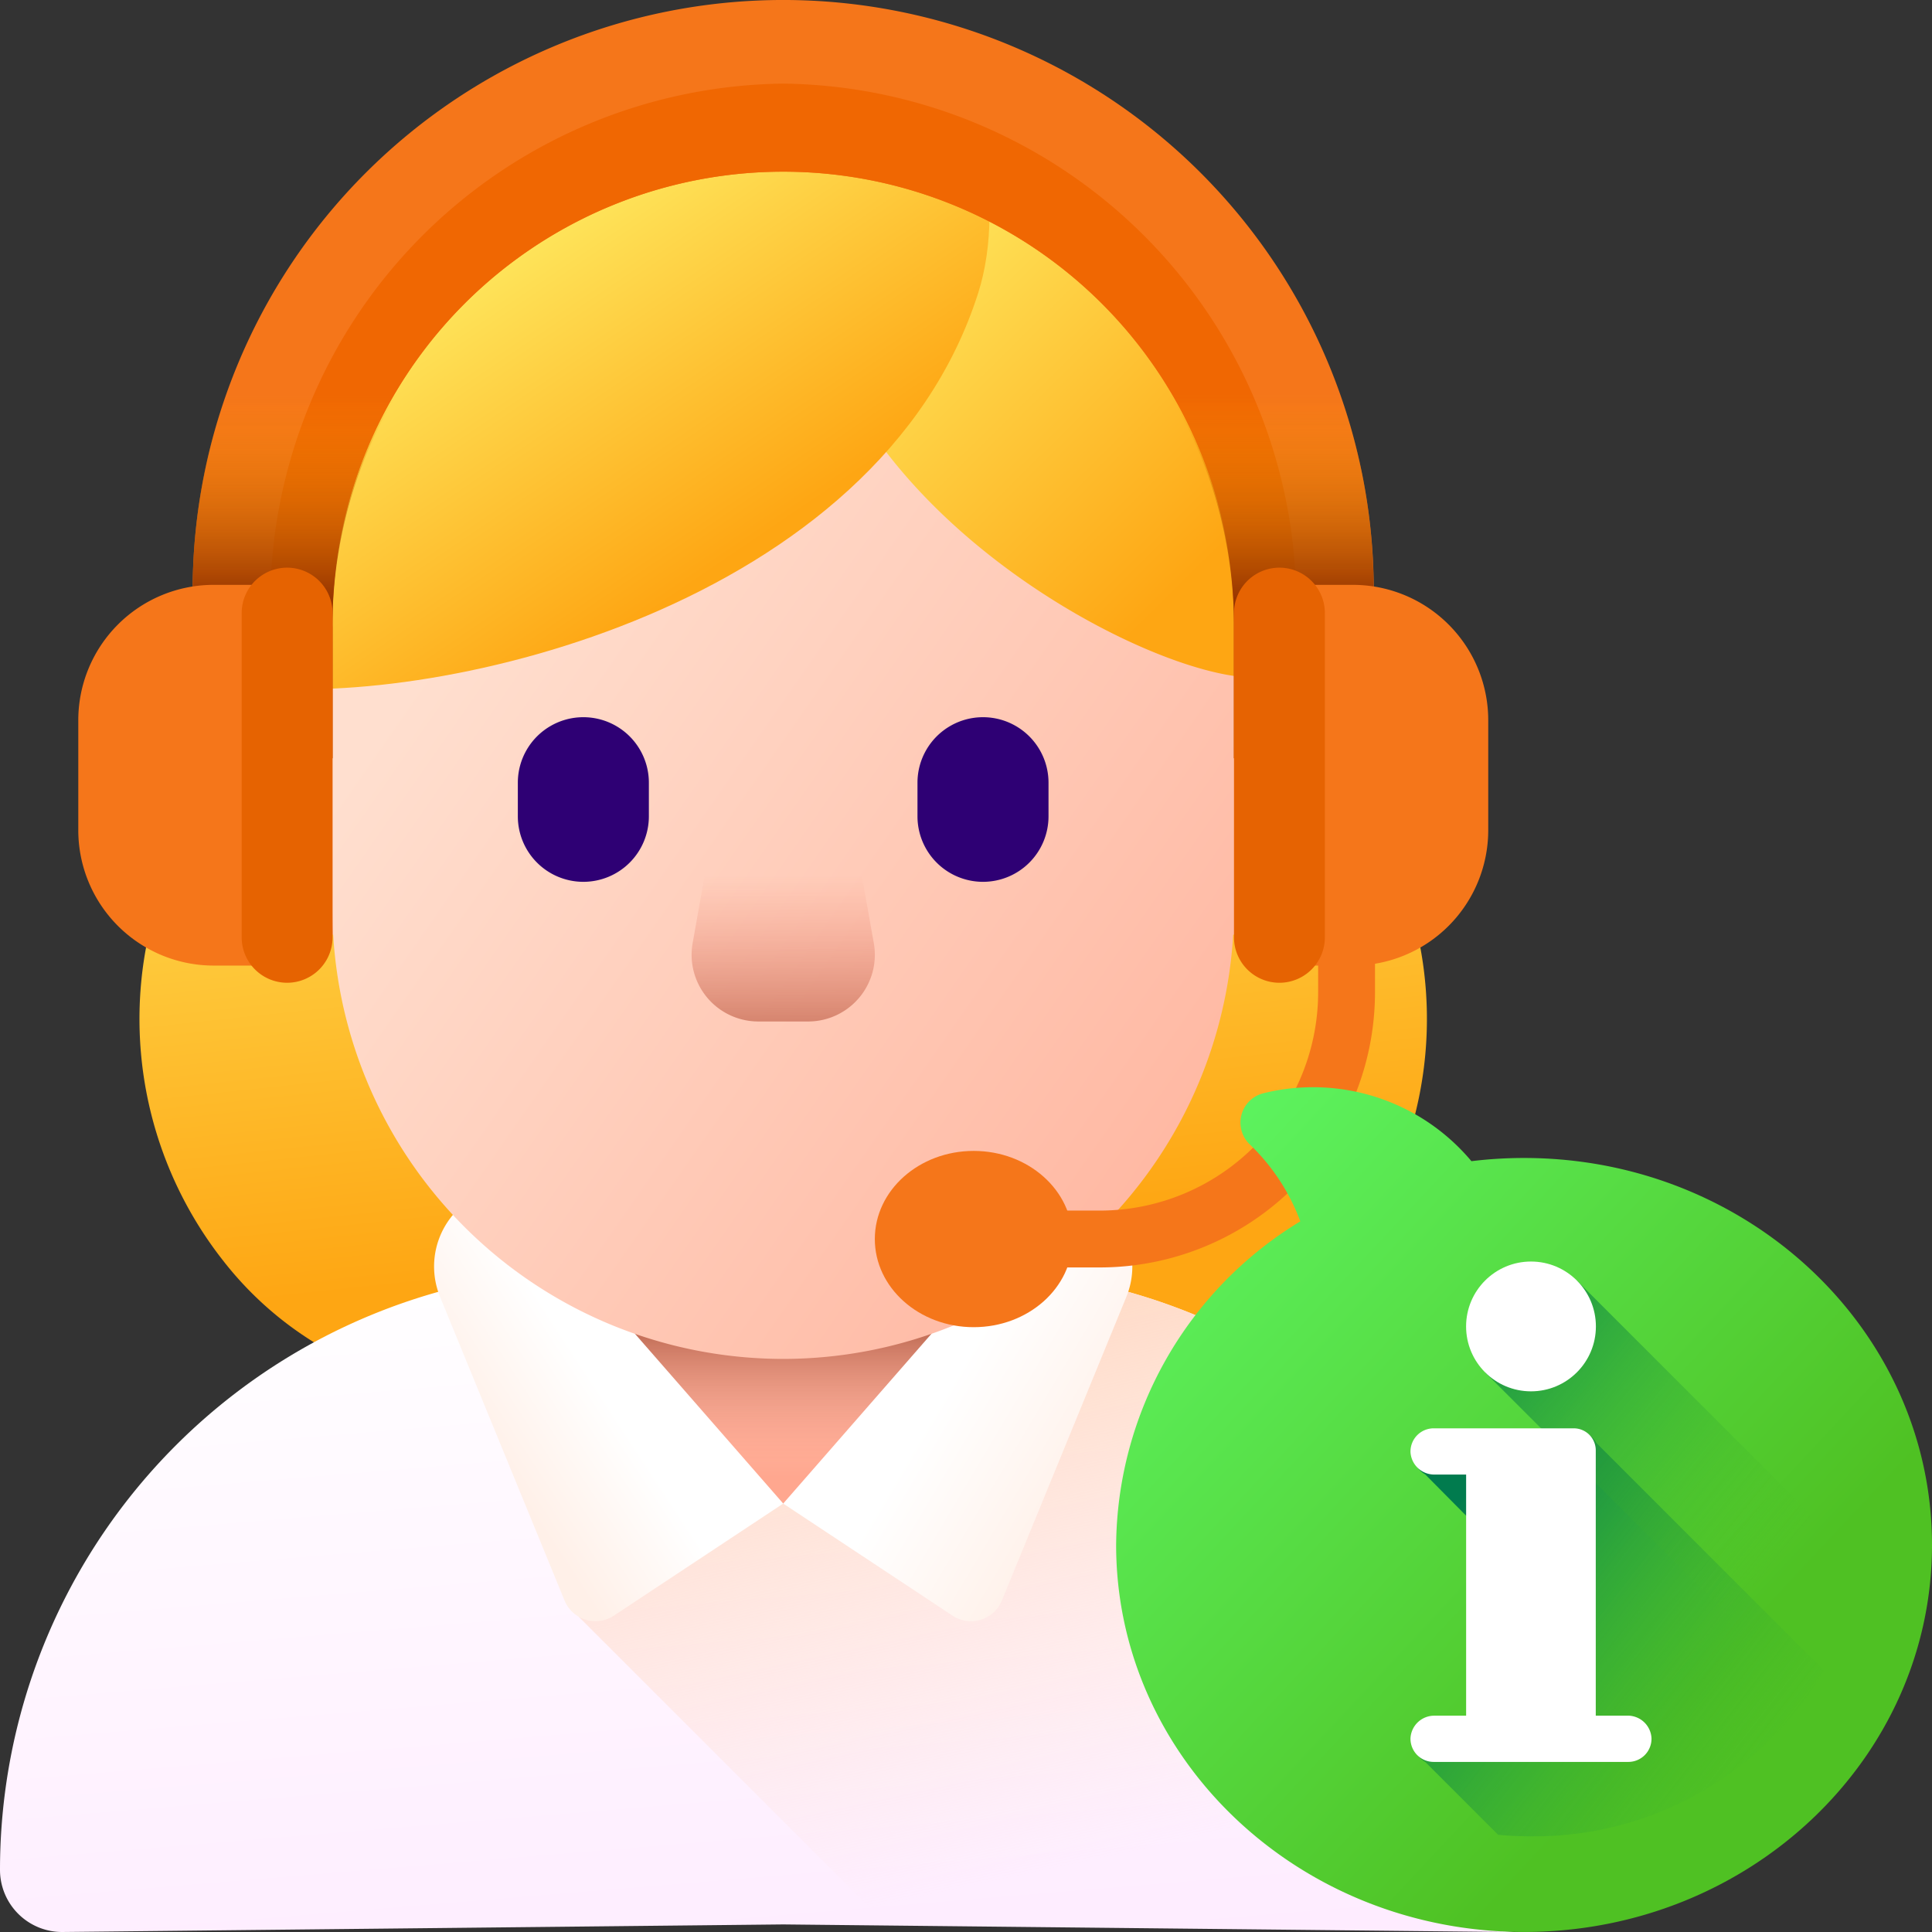
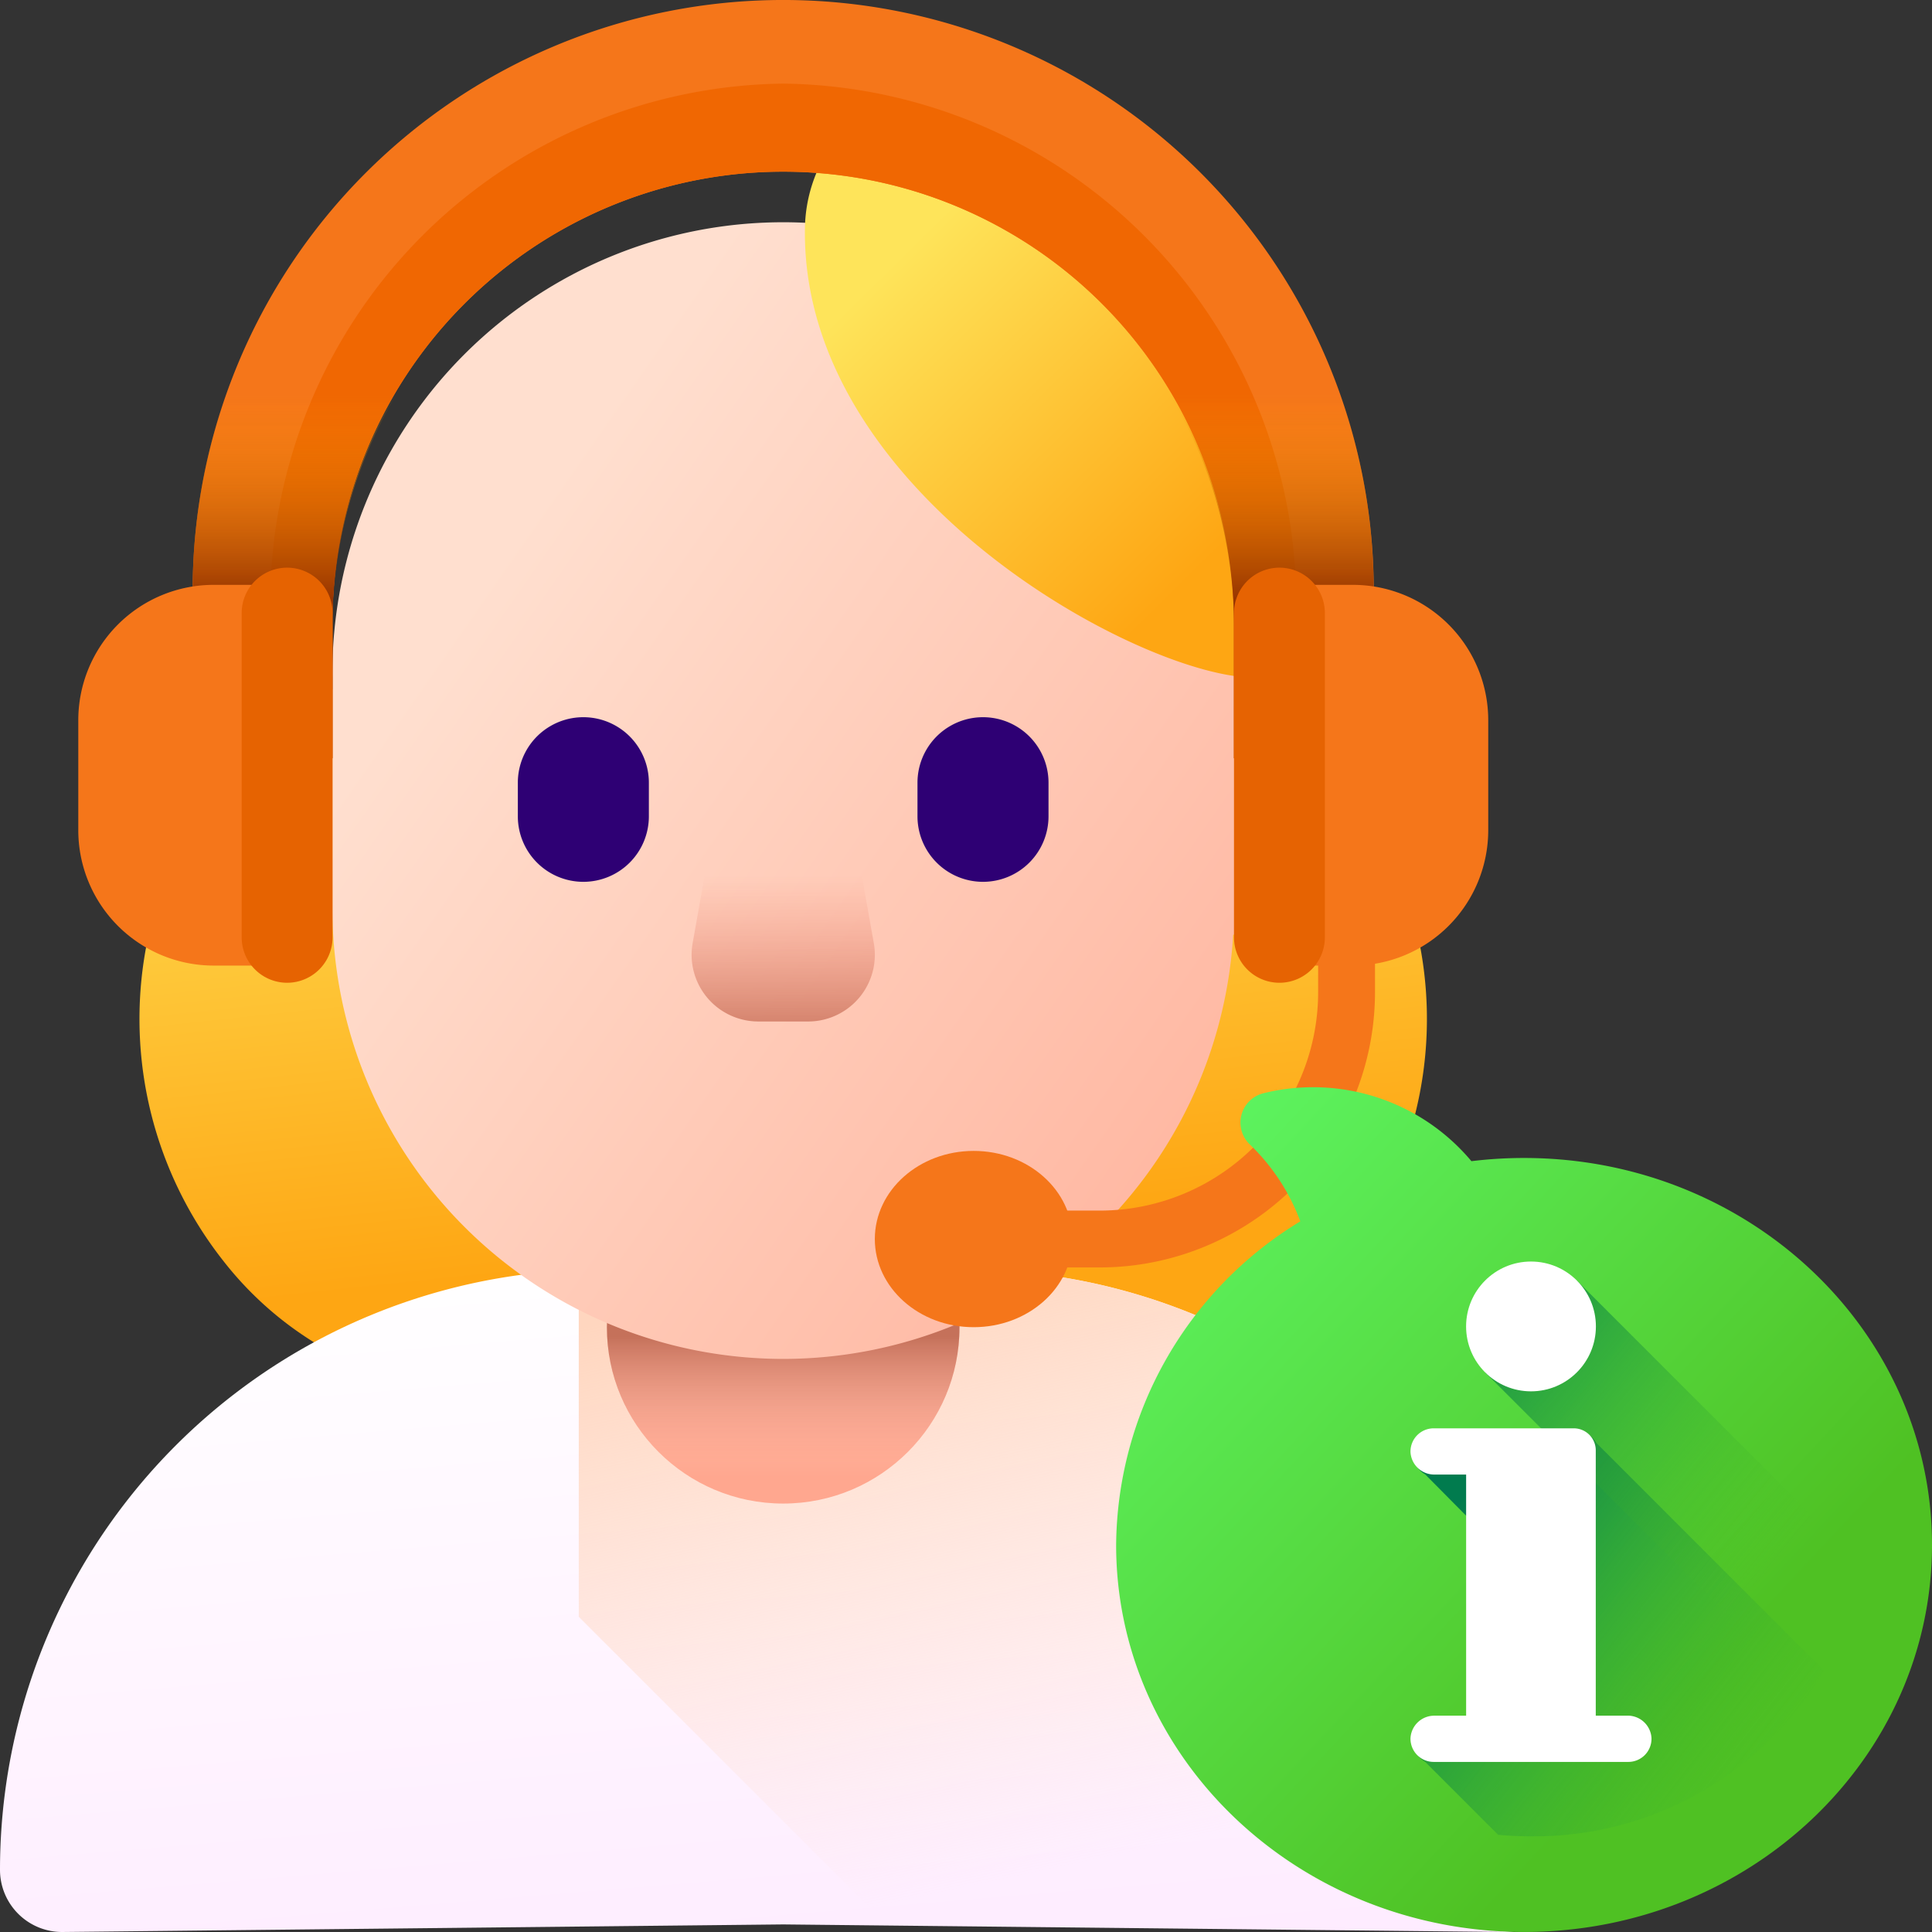
<svg xmlns="http://www.w3.org/2000/svg" xmlns:xlink="http://www.w3.org/1999/xlink" id="customer-service_1_" data-name="customer-service (1)" width="56.885" height="56.885" viewBox="0 0 56.885 56.885">
  <rect x="0" y="0" width="56.885" height="56.885" fill="#333333" stroke="none" />
  <defs>
    <linearGradient id="linear-gradient" x1="0.387" y1="-0.107" x2="0.562" y2="0.779" gradientUnits="objectBoundingBox">
      <stop offset="0" stop-color="#fee45a" />
      <stop offset="1" stop-color="#fea613" />
    </linearGradient>
    <linearGradient id="linear-gradient-2" x1="0.331" y1="-0.04" x2="0.626" y2="1.454" gradientUnits="objectBoundingBox">
      <stop offset="0" stop-color="#fff" />
      <stop offset="1" stop-color="#fee5ff" />
    </linearGradient>
    <linearGradient id="linear-gradient-3" x1="0.582" y1="0.87" x2="0.303" y2="-0.004" gradientUnits="objectBoundingBox">
      <stop offset="0" stop-color="#ffdecc" stop-opacity="0" />
      <stop offset="1" stop-color="#ffd6bf" />
    </linearGradient>
    <linearGradient id="linear-gradient-4" x1="0.5" y1="0.211" x2="0.5" y2="0.928" gradientUnits="objectBoundingBox">
      <stop offset="0" stop-color="#ffdfcf" />
      <stop offset="1" stop-color="#ffa78f" />
    </linearGradient>
    <linearGradient id="linear-gradient-5" x1="0.5" y1="0.882" x2="0.5" y2="0.525" gradientUnits="objectBoundingBox">
      <stop offset="0" stop-color="#f89580" stop-opacity="0" />
      <stop offset="0.997" stop-color="#c5715a" />
    </linearGradient>
    <linearGradient id="linear-gradient-6" x1="0.5" y1="0.5" x2="0.243" y2="0.71" gradientUnits="objectBoundingBox">
      <stop offset="0" stop-color="#fff" />
      <stop offset="1" stop-color="#fff0e8" />
    </linearGradient>
    <linearGradient id="linear-gradient-7" x1="0.503" y1="0.421" x2="0.887" y2="0.706" xlink:href="#linear-gradient-6" />
    <linearGradient id="linear-gradient-8" x1="0.294" y1="0.279" x2="1.099" y2="0.69" xlink:href="#linear-gradient-4" />
    <linearGradient id="linear-gradient-9" x1="-0.312" y1="0.201" x2="0.814" y2="0.776" xlink:href="#linear-gradient-4" />
    <linearGradient id="linear-gradient-10" x1="0.164" y1="0.32" x2="1.166" y2="1.188" xlink:href="#linear-gradient-4" />
    <linearGradient id="linear-gradient-11" y1="0.387" y2="1.127" xlink:href="#linear-gradient-5" />
    <linearGradient id="linear-gradient-12" x1="0.193" y1="0.25" x2="0.668" y2="0.743" xlink:href="#linear-gradient" />
    <linearGradient id="linear-gradient-13" x1="0.34" y1="0.352" x2="0.679" y2="0.754" xlink:href="#linear-gradient" />
    <linearGradient id="linear-gradient-14" x1="0.5" y1="0.087" x2="0.5" y2="0.598" gradientUnits="objectBoundingBox">
      <stop offset="0" stop-color="#ffa700" stop-opacity="0" />
      <stop offset="1" stop-color="#983500" />
    </linearGradient>
    <linearGradient id="linear-gradient-15" x1="0.5" y1="0.087" x2="0.5" y2="0.598" gradientUnits="objectBoundingBox">
      <stop offset="0" stop-color="#ff9d00" stop-opacity="0" />
      <stop offset="1" stop-color="#983500" />
    </linearGradient>
    <linearGradient id="linear-gradient-16" x1="-0.098" y1="-0.035" x2="0.696" y2="0.731" gradientUnits="objectBoundingBox">
      <stop offset="0" stop-color="#60ff6d" />
      <stop offset="1" stop-color="#4fc123" />
    </linearGradient>
    <linearGradient id="linear-gradient-17" x1="0.88" y1="0.935" x2="0.029" y2="0.282" gradientUnits="objectBoundingBox">
      <stop offset="0" stop-color="#4fc123" stop-opacity="0" />
      <stop offset="1" stop-color="#017b4e" />
    </linearGradient>
    <linearGradient id="linear-gradient-18" x1="0.763" y1="0.691" x2="-0.065" y2="-0.059" xlink:href="#linear-gradient-17" />
  </defs>
  <g id="Group_417" data-name="Group 417" transform="translate(0)">
    <path id="Path_163" data-name="Path 163" d="M71.005,181.943H40.589a17.6,17.6,0,0,0-3.559,7.643,11.512,11.512,0,0,0,2.292,9.2,10.18,10.18,0,0,0,7.546,3.9c.175.009,17.683.009,17.858,0a10.18,10.18,0,0,0,7.546-3.9,11.512,11.512,0,0,0,2.292-9.2A17.6,17.6,0,0,0,71.005,181.943Z" transform="translate(-32.737 -161.649)" fill="url(#linear-gradient)" />
    <g id="Group_405" data-name="Group 405" transform="translate(0 33.888)">
      <path id="Path_164" data-name="Path 164" d="M44.291,354.644l-21.23-.223-21.231.223A1.83,1.83,0,0,1,0,352.814,17.674,17.674,0,0,1,17.674,335.14H28.446A17.674,17.674,0,0,1,46.12,352.814a1.829,1.829,0,0,1-1.829,1.83Z" transform="translate(0 -331.647)" fill="url(#linear-gradient-2)" />
      <path id="Path_165" data-name="Path 165" d="M164.187,335.14H153.415c-.212,0-.423.005-.633.013v10.21l9.091,9.091,18.159.191a1.83,1.83,0,0,0,1.83-1.83A17.674,17.674,0,0,0,164.187,335.14Z" transform="translate(-135.741 -331.647)" fill="url(#linear-gradient-3)" />
      <g id="Group_403" data-name="Group 403" transform="translate(17.869)">
        <circle id="Ellipse_13" data-name="Ellipse 13" cx="5.191" cy="5.191" r="5.191" fill="url(#linear-gradient-4)" />
      </g>
      <circle id="Ellipse_14" data-name="Ellipse 14" cx="5.191" cy="5.191" r="5.191" transform="translate(17.869)" fill="url(#linear-gradient-5)" />
      <g id="Group_404" data-name="Group 404" transform="translate(12.78 1.003)">
-         <path id="Path_167" data-name="Path 167" d="M124.861,322.194l-8.191-9.379-.495.169a2.357,2.357,0,0,0-1.418,3.124l3.665,8.94a.983.983,0,0,0,1.452.447Z" transform="translate(-114.58 -312.815)" fill="url(#linear-gradient-6)" />
-         <path id="Path_168" data-name="Path 168" d="M206.748,322.194l8.191-9.379.495.169a2.357,2.357,0,0,1,1.418,3.124l-3.665,8.94a.983.983,0,0,1-1.452.447Z" transform="translate(-196.468 -312.815)" fill="url(#linear-gradient-7)" />
-       </g>
+         </g>
    </g>
    <g id="Group_411" data-name="Group 411" transform="translate(6.472 6.659)">
      <g id="Group_406" data-name="Group 406" transform="translate(0 11.96)">
-         <path id="Path_169" data-name="Path 169" d="M58.027,171.415a4.59,4.59,0,0,1,3.53-4.466.866.866,0,0,1,1.058.847v7.239a.866.866,0,0,1-1.058.847A4.59,4.59,0,0,1,58.027,171.415Z" transform="translate(-58.027 -166.926)" fill="url(#linear-gradient-8)" />
        <path id="Path_170" data-name="Path 170" d="M318.915,171.415a4.59,4.59,0,0,0-3.53-4.466.866.866,0,0,0-1.058.847v7.239a.866.866,0,0,0,1.058.847A4.59,4.59,0,0,0,318.915,171.415Z" transform="translate(-285.74 -166.926)" fill="url(#linear-gradient-9)" />
      </g>
      <g id="Group_409" data-name="Group 409" transform="translate(3.315)">
        <g id="Group_408" data-name="Group 408">
          <g id="Group_407" data-name="Group 407">
            <path id="Path_171" data-name="Path 171" d="M101.022,93.05A13.273,13.273,0,0,1,87.749,79.777V72.971a13.273,13.273,0,1,1,26.545,0v6.807A13.272,13.272,0,0,1,101.022,93.05Z" transform="translate(-87.749 -59.698)" fill="url(#linear-gradient-10)" />
            <path id="Path_172" data-name="Path 172" d="M185.992,213.622h-1.466a1.964,1.964,0,0,1-1.933-2.308l.841-4.726h3.652l.841,4.726A1.964,1.964,0,0,1,185.992,213.622Z" transform="translate(-171.986 -190.205)" fill="url(#linear-gradient-11)" />
          </g>
        </g>
      </g>
      <g id="Group_410" data-name="Group 410" transform="translate(8.775 14.458)">
        <path id="Path_173" data-name="Path 173" d="M138.632,194.17a1.929,1.929,0,0,1-1.929-1.929v-.989a1.929,1.929,0,1,1,3.858,0v.989A1.929,1.929,0,0,1,138.632,194.17Z" transform="translate(-136.703 -189.323)" fill="#2e0074" />
        <path id="Path_174" data-name="Path 174" d="M244.132,194.17a1.929,1.929,0,0,1-1.929-1.929v-.989a1.929,1.929,0,1,1,3.858,0v.989A1.929,1.929,0,0,1,244.132,194.17Z" transform="translate(-230.436 -189.323)" fill="#2e0074" />
      </g>
    </g>
    <g id="Group_412" data-name="Group 412" transform="translate(6.985 1.593)">
      <path id="Path_175" data-name="Path 175" d="M212.478,26.355a4.4,4.4,0,0,1,3.556-4.281c1.659-.314,14.663,13.989,10.485,17.281C224.783,40.723,212.371,35.039,212.478,26.355Z" transform="translate(-195.763 -21.201)" fill="url(#linear-gradient-12)" />
-       <path id="Path_176" data-name="Path 176" d="M84.445,21.31c.856-2.7.078-7.026-2.751-7.026-20.4,0-19.749,18.49-18.6,18.621C68.519,33.526,81.5,30.574,84.445,21.31Z" transform="translate(-62.626 -14.284)" fill="url(#linear-gradient-13)" />
    </g>
    <path id="Path_177" data-name="Path 177" d="M54.973,22.326V18.443a13.273,13.273,0,1,1,26.545,0v3.883h4.115V17.387a17.387,17.387,0,1,0-34.775,0v4.938Z" transform="translate(-45.185)" fill="#f5761a" />
    <path id="Path_178" data-name="Path 178" d="M86.456,22.07a15.289,15.289,0,0,0-15.1,15.47v4.394h1.829V38.051a13.273,13.273,0,1,1,26.545,0v3.883h1.829V37.54A15.289,15.289,0,0,0,86.456,22.07Z" transform="translate(-63.396 -19.608)" fill="#f06702" />
    <g id="Group_413" data-name="Group 413" transform="translate(5.673 10.613)">
      <path id="Path_179" data-name="Path 179" d="M305.389,102.982v3.883H309.5v-4.938a17.334,17.334,0,0,0-1.369-6.774h-5.3A13.212,13.212,0,0,1,305.389,102.982Z" transform="translate(-274.729 -95.153)" fill="url(#linear-gradient-14)" />
      <path id="Path_180" data-name="Path 180" d="M54.973,102.982a13.211,13.211,0,0,1,2.555-7.829h-5.3a17.333,17.333,0,0,0-1.369,6.774v4.938h4.115v-3.883Z" transform="translate(-50.858 -95.153)" fill="url(#linear-gradient-15)" />
    </g>
    <g id="Group_414" data-name="Group 414" transform="translate(2.305 16.713)">
      <path id="Path_181" data-name="Path 181" d="M27.127,165.589H24.652a3.987,3.987,0,0,1-3.987-3.987v-3.236a3.987,3.987,0,0,1,3.987-3.987h2.474v11.211Z" transform="translate(-20.665 -153.872)" fill="#f5761a" />
      <path id="Path_182" data-name="Path 182" d="M65.1,162.066a1.338,1.338,0,0,1-1.338-1.338v-9.546a1.338,1.338,0,1,1,2.676,0v9.546A1.338,1.338,0,0,1,65.1,162.066Z" transform="translate(-58.951 -149.843)" fill="#e66301" />
    </g>
    <g id="Group_415" data-name="Group 415" transform="translate(25.758 27.202)">
      <path id="Path_183" data-name="Path 183" d="M260.75,254h-3.717v-1.674h3.717a6.432,6.432,0,0,0,6.425-6.425v-2.019h1.674V245.9A8.108,8.108,0,0,1,260.75,254Z" transform="translate(-254.122 -243.884)" fill="#f5761a" />
      <ellipse id="Ellipse_15" data-name="Ellipse 15" cx="2.911" cy="2.595" rx="2.911" ry="2.595" transform="translate(0 6.685)" fill="#f5761a" />
    </g>
    <g id="Group_416" data-name="Group 416" transform="translate(36.333 16.713)">
      <path id="Path_184" data-name="Path 184" d="M334.9,165.589h2.474a3.987,3.987,0,0,0,3.987-3.987v-3.236a3.987,3.987,0,0,0-3.987-3.987H334.9Z" transform="translate(-333.875 -153.872)" fill="#f5761a" />
      <path id="Path_185" data-name="Path 185" d="M327.082,162.066a1.338,1.338,0,0,0,1.338-1.338v-9.546a1.338,1.338,0,1,0-2.676,0v9.546A1.338,1.338,0,0,0,327.082,162.066Z" transform="translate(-325.744 -149.843)" fill="#e66302" />
    </g>
  </g>
  <g id="Group_419" data-name="Group 419" transform="translate(32.863 32.012)">
    <path id="Path_186" data-name="Path 186" d="M306.648,289.084a12.764,12.764,0,0,0-1.55.094,6.083,6.083,0,0,0-6.123-2,.89.89,0,0,0-.405,1.505,6.062,6.062,0,0,1,1.49,2.267,11.25,11.25,0,0,0-5.423,9.528c0,6.293,5.377,11.395,12.011,11.395s12.011-5.1,12.011-11.395S313.281,289.084,306.648,289.084Z" transform="translate(-294.637 -287.001)" fill="url(#linear-gradient-16)" />
    <path id="Path_187" data-name="Path 187" d="M376.4,386.012l-6.7-6.7a.648.648,0,0,0-.567-.335H365a.683.683,0,0,0-.682.7.676.676,0,0,0,.342.56s1.287,1.3,1.3,1.311v5.886h-.927a.7.7,0,0,0-.711.661.682.682,0,0,0,.345.614l2.141,2.141q.479.045.972.045A9.882,9.882,0,0,0,376.4,386.012Z" transform="translate(-355.561 -368.839)" fill="url(#linear-gradient-17)" />
    <path id="Path_189" data-name="Path 189" d="M387.469,332.853l9.512,9.511a8.959,8.959,0,0,0,1.544-3.861l-8.353-8.353Z" transform="translate(-376.606 -324.459)" fill="url(#linear-gradient-18)" />
    <g id="Group_418" data-name="Group 418" transform="translate(8.666 5.132)">
      <path id="Path_190" data-name="Path 190" d="M369.7,386.433h-.927v-7.812a.648.648,0,0,0-.648-.648H364a.683.683,0,0,0-.682.7.7.7,0,0,0,.711.661h.927v7.1h-.927a.7.7,0,0,0-.711.661.682.682,0,0,0,.682.7h5.732a.682.682,0,0,0,.682-.7A.7.7,0,0,0,369.7,386.433Z" transform="translate(-363.317 -373.062)" fill="#fff" />
      <circle id="Ellipse_16" data-name="Ellipse 16" cx="1.911" cy="1.911" r="1.911" transform="translate(1.638 0)" fill="#fff" />
    </g>
  </g>
</svg>